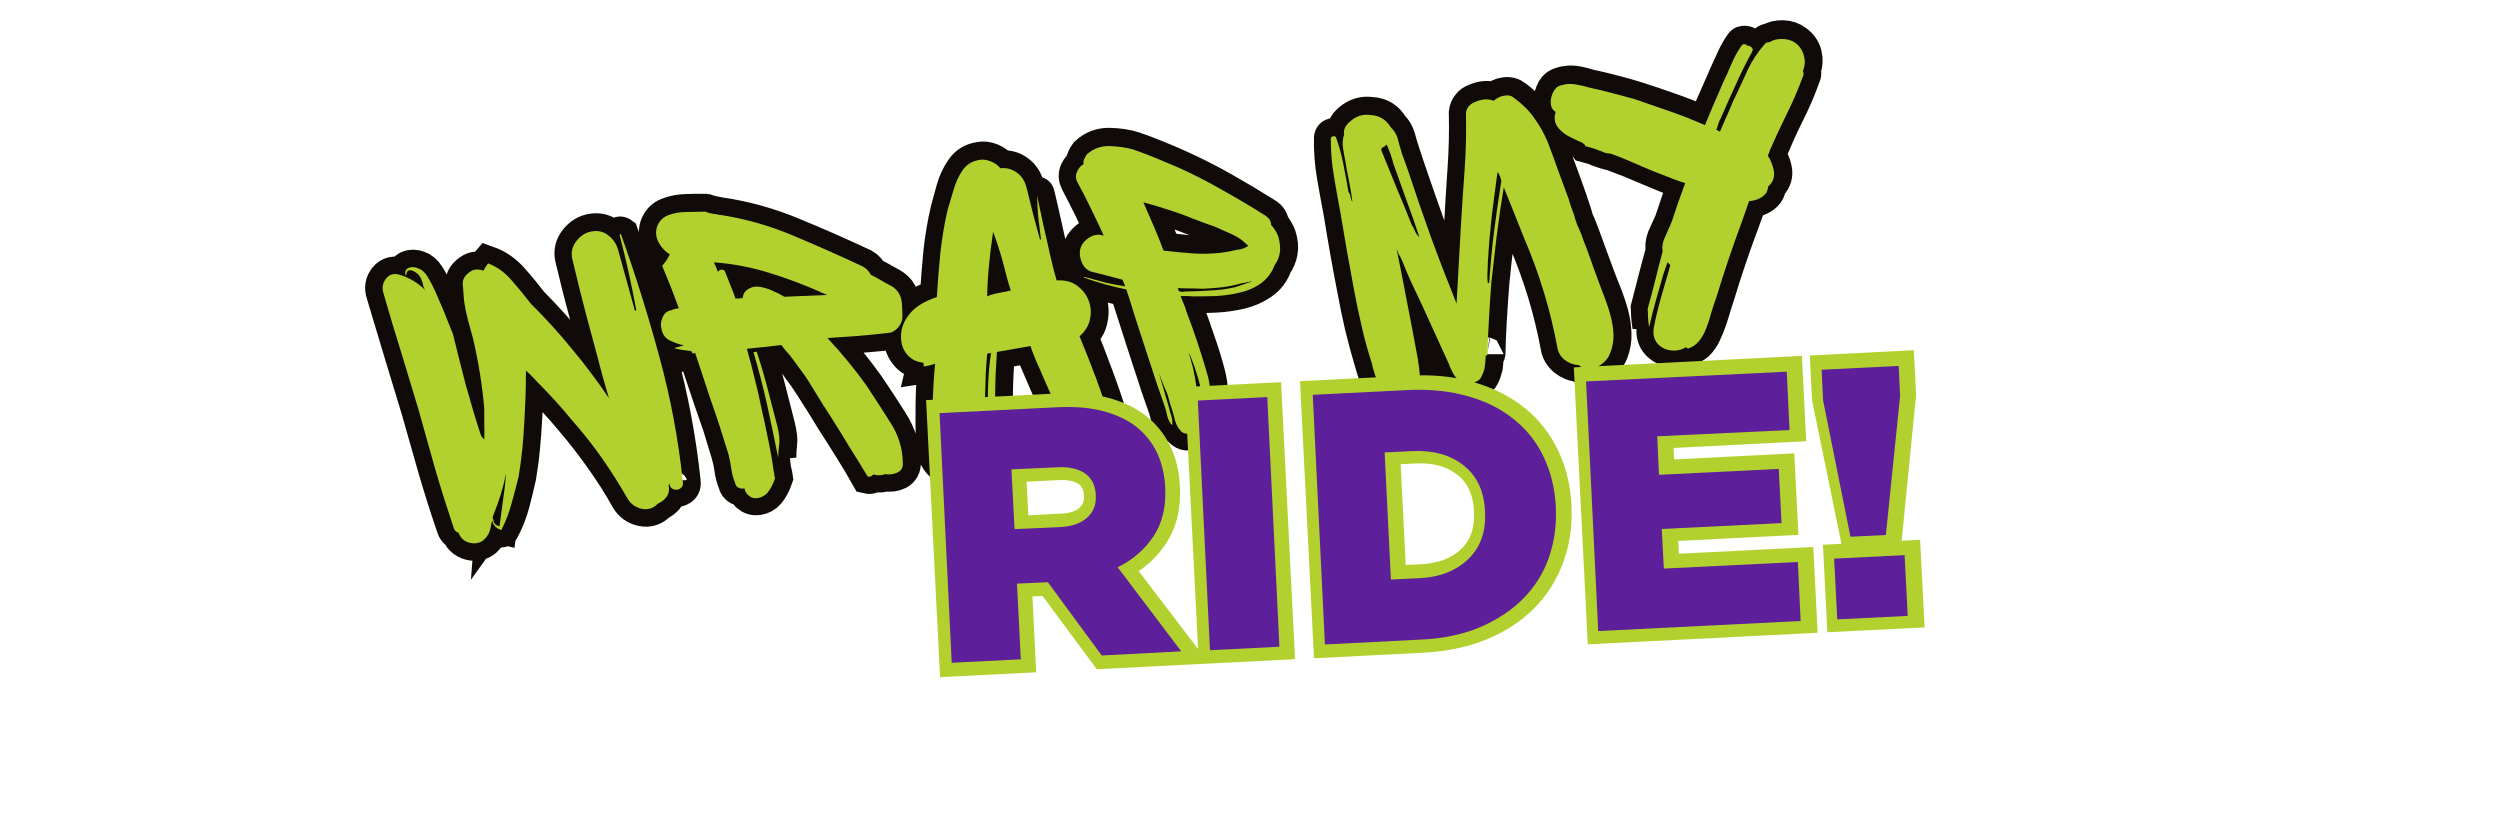
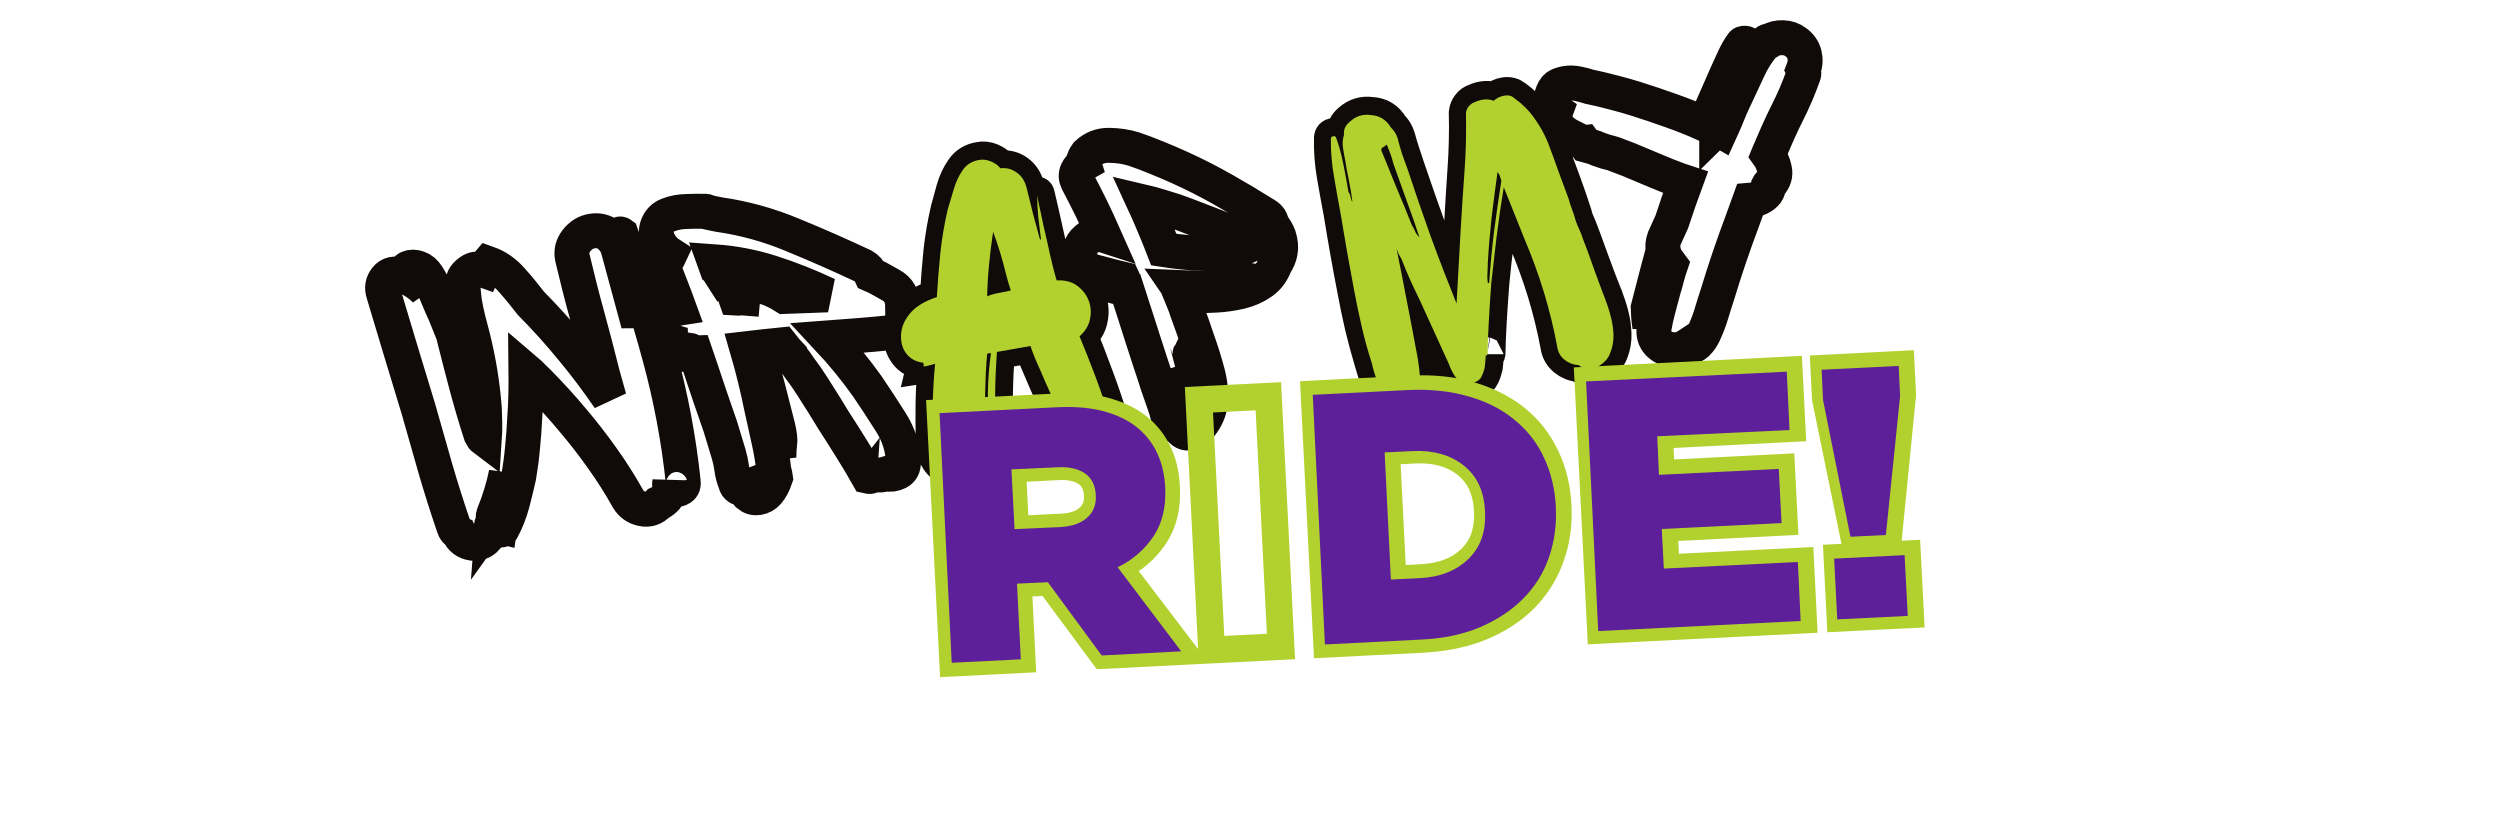
<svg xmlns="http://www.w3.org/2000/svg" width="150" zoomAndPan="magnify" viewBox="0 0 112.5 37.5" height="50" preserveAspectRatio="xMidYMid meet" version="1.0">
  <defs>
    <g />
  </defs>
  <path stroke-linecap="butt" transform="matrix(0.18, -0.029, 0.029, 0.18, 12.378, 6.155)" fill="none" stroke-linejoin="miter" d="M 85.909 100.116 C 85.902 100.831 85.63 101.308 85.093 101.547 C 84.576 101.79 84.034 101.79 83.486 101.55 C 82.939 101.31 82.626 100.826 82.568 100.1 L 82.574 99.797 C 82.497 100.002 82.463 100.214 82.451 100.429 C 82.462 100.626 82.425 100.859 82.345 101.085 C 82.217 102.019 81.82 102.737 81.168 103.283 C 80.519 103.809 79.806 104.193 79.011 104.413 C 77.721 105.421 76.341 105.634 74.847 105.069 C 73.374 104.507 72.364 103.498 71.792 102.061 C 70.438 98.327 68.855 94.665 67.083 91.103 C 65.331 87.545 63.422 84.026 61.326 80.586 C 59.329 77.205 57.096 73.808 54.637 70.331 C 54.225 69.787 53.799 69.198 53.355 68.584 C 52.932 67.973 52.463 67.377 51.97 66.799 C 51.682 68.728 51.345 70.692 50.99 72.632 C 50.639 74.551 50.245 76.463 49.795 78.322 C 49.305 80.697 48.731 83.057 48.118 85.39 C 47.526 87.726 46.828 90.044 46.046 92.35 C 45.247 94.349 44.393 96.426 43.444 98.552 C 42.498 100.658 41.358 102.624 39.984 104.422 C 39.852 104.704 39.669 104.762 39.45 104.64 C 38.449 103.98 37.943 103.074 37.933 101.922 C 37.864 102.215 37.767 102.547 37.628 102.871 C 37.468 103.193 37.329 103.518 37.208 103.868 C 36.837 104.958 36.205 105.79 35.31 106.363 C 34.415 106.935 33.352 107.069 32.117 106.784 C 30.549 106.272 29.581 105.27 29.216 103.757 C 28.654 103.341 28.312 102.765 28.252 102.061 C 27.401 97.084 26.659 92.103 26.034 87.076 C 25.429 82.052 24.828 77.007 24.248 71.965 C 23.599 67.085 22.932 62.181 22.247 57.253 C 21.583 52.328 20.919 47.403 20.284 42.439 C 20.057 41.013 20.444 39.817 21.481 38.898 C 22.547 37.94 23.794 37.88 25.232 38.653 C 27.381 39.736 29.173 41.283 30.608 43.293 C 30.482 42.86 30.41 42.502 30.412 42.22 C 30.328 41.794 30.266 41.371 30.182 40.946 C 30.102 40.499 29.997 40.069 29.85 39.633 C 29.711 39.285 29.405 38.889 28.934 38.445 C 28.484 38.003 28.021 37.777 27.549 37.745 C 27.08 37.691 26.74 38.049 26.515 38.773 C 26.505 38.836 26.477 38.875 26.414 38.865 C 26.347 38.876 26.311 38.827 26.3 38.76 C 26.306 37.914 26.673 37.387 27.373 37.217 C 28.097 37.03 28.877 37.176 29.697 37.612 C 30.52 38.026 31.198 38.808 31.688 39.95 C 32.206 41.184 32.626 42.488 32.987 43.892 C 33.347 45.295 33.651 46.647 33.969 47.913 C 34.304 49.074 34.614 50.252 34.857 51.442 C 35.125 52.613 35.386 53.827 35.668 55.044 C 36.039 59.358 36.438 63.633 36.858 67.911 C 37.3 72.193 37.829 76.467 38.492 80.719 C 38.633 81.197 38.829 81.598 39.127 81.906 C 39.412 80.671 39.654 79.43 39.834 78.178 C 40.013 76.926 40.171 75.671 40.326 74.437 C 40.815 68.546 40.826 62.666 40.318 56.768 C 40.182 55.183 40.021 53.616 39.878 52.074 C 39.735 50.531 39.68 48.982 39.674 47.396 C 39.742 45.888 39.839 44.471 39.98 43.191 C 40.123 41.89 41.037 40.93 42.703 40.286 C 43.554 39.988 44.531 40.123 45.588 40.705 C 45.961 40.136 46.388 39.64 46.89 39.221 C 48.964 40.357 50.694 42.024 52.056 44.218 C 53.444 46.394 54.683 48.546 55.823 50.639 C 58.782 54.782 61.528 59.043 64.062 63.4 C 66.622 67.74 68.985 72.221 71.154 76.824 L 70.478 70.898 C 70.06 65.926 69.576 60.964 69.046 56.017 C 68.495 51.067 68.056 46.091 67.702 41.129 C 67.629 39.555 68.192 38.213 69.412 37.106 C 70.634 35.978 72.005 35.417 73.524 35.422 C 75.151 35.423 76.494 35.985 77.487 37.1 C 78.501 38.218 79.091 39.549 79.227 41.134 L 80.855 56.546 C 80.919 56.556 80.989 56.524 81.06 56.491 C 81.13 56.459 81.197 56.448 81.285 56.441 C 81.206 53.281 81.085 50.114 80.882 46.913 C 80.701 43.715 80.471 40.552 80.206 37.471 C 80.207 37.189 80.299 37.16 80.504 37.367 C 82.458 47.643 83.979 58.045 85.089 68.577 C 86.219 79.112 86.487 89.616 85.909 100.116 Z M 38.076 101.706 C 38.205 101.575 38.265 101.606 38.274 101.825 C 38.209 102.769 38.604 103.419 39.459 103.773 C 40.098 101.683 40.741 99.573 41.38 97.483 C 42.026 95.351 42.609 93.209 43.128 91.057 C 42.549 92.635 41.857 94.239 41.057 95.847 C 40.277 97.458 39.42 99.013 38.481 100.534 C 38.338 100.75 38.21 101.142 38.076 101.706 Z M 146.268 65.916 L 145.926 68.184 C 145.872 69.195 145.402 70.096 144.543 70.848 C 143.684 71.6 142.827 71.94 141.97 71.868 C 139.454 71.725 136.92 71.557 134.35 71.339 C 131.805 71.105 129.277 70.894 126.75 70.684 C 129.693 75.063 132.278 79.515 134.521 84.064 C 135.96 87.139 137.395 90.364 138.832 93.72 C 140.272 97.055 140.768 100.456 140.334 103.968 C 140.19 105.138 139.616 105.871 138.628 106.212 C 137.623 106.528 136.65 106.502 135.689 106.131 C 135.2 106.204 134.721 106.214 134.249 106.181 C 133.776 106.149 133.297 106.029 132.809 105.82 C 132.658 105.818 132.597 105.786 132.587 105.719 C 132.152 106.127 131.677 106.246 131.169 106.034 C 130.248 103.521 129.222 100.99 128.153 98.453 C 127.067 95.891 126.016 93.378 124.93 90.946 C 124.561 89.997 124.014 88.672 123.307 86.996 C 122.578 85.316 121.817 83.566 121.048 81.728 C 120.259 79.887 119.488 78.331 118.786 77.024 C 118.19 75.735 117.63 74.625 117.065 73.687 L 117.06 73.578 C 116.407 72.648 115.809 71.641 115.221 70.57 C 113.846 70.479 112.447 70.407 111.002 70.348 C 109.582 70.272 108.14 70.193 106.696 70.135 C 106.999 72.571 107.257 75.022 107.451 77.462 C 107.667 79.906 107.812 82.382 107.908 84.893 C 108.044 87.563 108.201 90.236 108.372 92.955 C 108.55 95.632 108.577 98.306 108.431 100.974 C 108.496 101.245 108.533 101.555 108.542 101.903 C 108.537 102.206 108.532 102.51 108.53 102.791 C 107.812 104.152 106.987 105.235 106.058 106.019 C 105.357 106.601 104.506 106.899 103.573 106.901 C 102.639 106.903 101.851 106.538 101.23 105.809 C 100.846 105.226 100.635 104.65 100.575 104.076 C 100.125 104.177 99.69 104.042 99.241 103.731 C 98.837 103.406 98.609 102.935 98.613 102.372 C 98.342 101.221 98.211 100.006 98.26 98.755 C 98.288 97.501 98.221 96.296 98.083 95.124 L 97.117 88.023 C 96.673 85.521 96.231 82.998 95.793 80.453 C 95.38 77.89 94.963 75.349 94.539 72.85 L 93.889 69.056 C 93.804 69.042 93.716 69.05 93.607 69.054 C 93.519 69.062 93.389 69.062 93.216 69.056 C 93.221 68.623 93.018 68.395 92.599 68.306 C 92.016 68.148 91.416 67.964 90.798 67.757 C 90.202 67.553 89.609 67.327 89.036 67.105 L 91.518 66.787 C 90.434 66.374 89.356 65.789 88.277 65.073 C 87.273 64.434 86.704 63.518 86.587 62.349 C 86.478 61.138 86.732 60.093 87.294 59.163 C 87.88 58.216 88.695 57.739 89.78 57.739 C 90.139 57.667 90.491 57.636 90.798 57.62 C 91.143 57.632 91.446 57.638 91.728 57.639 C 91.375 55.781 91.001 53.92 90.584 52.051 C 90.214 50.169 89.791 48.343 89.343 46.534 C 90.283 45.817 91.039 45.027 91.612 44.164 C 90.623 43.289 89.888 42.194 89.414 40.816 C 88.941 39.437 88.993 38.165 89.557 36.953 C 90.278 35.571 91.365 34.748 92.797 34.478 C 94.236 34.167 95.783 34.133 97.437 34.376 C 99.076 34.574 100.497 34.781 101.633 35.007 C 102.003 35.001 102.328 35.14 102.608 35.423 C 102.975 35.569 103.343 35.715 103.731 35.864 C 104.12 36.013 104.512 36.141 104.879 36.287 C 104.942 36.297 105.006 36.308 105.045 36.335 C 105.08 36.385 105.123 36.391 105.186 36.402 C 111.159 38.272 116.861 40.88 122.268 44.244 C 127.724 47.572 133.051 51.032 138.294 54.608 C 139.027 55.182 139.528 55.979 139.802 56.978 C 140.591 57.473 141.348 58.029 142.06 58.599 C 142.789 59.193 143.501 59.763 144.216 60.312 C 145.939 61.609 146.638 63.479 146.268 65.916 Z M 102.506 49.45 C 102.58 49.527 102.609 49.619 102.606 49.77 C 102.628 49.904 102.65 50.038 102.714 50.178 C 102.998 49.898 103.343 49.78 103.727 49.82 C 104.136 49.842 104.373 50.119 104.443 50.629 C 104.739 51.762 105.01 52.913 105.242 54.035 C 105.52 55.143 105.753 56.266 105.957 57.427 C 106.25 57.496 106.528 57.519 106.81 57.521 C 107.092 57.523 107.388 57.57 107.66 57.636 C 107.829 56.99 108.153 56.456 108.633 56.034 C 109.728 55.298 110.826 55.083 111.931 55.369 C 113.056 55.658 114.13 56.135 115.17 56.822 C 116.21 57.51 117.12 58.199 117.917 58.913 L 128.389 60.203 C 124.203 57.339 119.964 54.814 115.649 52.623 C 111.355 50.436 106.864 48.804 102.178 47.705 Z M 110.174 97.955 C 109.936 93.489 109.698 89.023 109.463 84.535 C 109.211 80.024 108.772 75.59 108.108 71.208 L 108.975 71.217 C 109.543 74.303 109.967 77.475 110.251 80.711 C 110.559 83.93 110.842 87.166 111.126 90.402 C 111.272 92.336 111.217 93.759 110.898 94.663 C 110.625 95.553 110.385 96.643 110.174 97.955 Z M 183.236 103.756 C 182.801 103.621 182.335 102.874 181.774 101.503 C 181.234 100.136 180.66 98.437 180.046 96.45 C 179.438 94.421 178.858 92.353 178.317 90.182 C 177.793 88.036 177.302 86.091 176.862 84.371 C 176.443 82.654 176.168 81.394 176.015 80.588 L 167.595 80.713 C 166.818 83.93 166.129 87.141 165.549 90.347 C 164.994 93.535 164.559 96.786 164.266 100.103 C 164.248 100.752 163.958 101.074 163.327 101.082 C 162.742 101.074 162.469 100.748 162.55 100.11 C 162.83 96.878 163.244 93.623 163.788 90.368 C 164.336 87.092 165.091 83.87 166.098 80.711 L 165.122 80.706 C 164.784 81.998 164.427 83.547 164.044 85.395 C 163.685 87.226 163.354 89.018 163.026 90.788 C 162.702 92.538 162.443 94.016 162.207 95.215 C 161.996 96.397 161.883 96.964 161.883 96.964 L 161.256 101.813 C 161.035 104.273 160.19 106.026 158.758 107.098 C 157.324 108.192 155.734 108.632 154.013 108.399 C 152.31 108.191 150.836 107.368 149.658 105.92 C 148.476 104.493 148.056 102.515 148.417 99.991 C 148.857 96.849 149.363 93.696 149.914 90.529 C 150.491 87.344 151.187 84.222 151.965 81.134 C 151.476 81.207 150.969 81.256 150.465 81.284 C 149.958 81.333 149.5 81.346 149.067 81.342 C 149.209 80.996 149.239 80.675 149.18 80.362 C 147.445 79.953 146.185 79.013 145.394 77.583 C 144.607 76.133 144.386 74.535 144.731 72.789 C 145.101 71.025 146.102 69.384 147.749 67.912 C 149.418 66.443 151.874 65.47 155.102 64.968 C 155.895 61.384 156.747 57.831 157.677 54.334 C 158.625 50.861 159.778 47.465 161.133 44.166 C 161.776 42.728 162.506 41.152 163.275 39.474 C 164.068 37.778 165.063 36.31 166.264 35.049 C 167.444 33.784 168.934 33.155 170.734 33.162 C 171.657 33.093 172.592 33.351 173.522 33.913 C 174.47 34.499 175.158 35.217 175.582 36.088 C 177.158 36.146 178.457 36.702 179.503 37.76 C 180.552 38.796 181.135 40.17 181.293 41.889 C 181.444 44.062 181.619 46.217 181.829 48.421 C 182.043 50.604 182.264 52.745 182.47 54.84 C 182.545 54.917 182.626 54.952 182.714 54.944 C 182.777 53.066 182.857 51.212 182.976 49.387 C 183.075 47.558 183.236 45.739 183.437 43.948 C 183.442 43.644 183.488 44.303 183.604 45.884 C 183.719 47.466 183.847 49.505 183.993 51.981 C 184.138 54.457 184.283 56.933 184.425 59.43 C 184.549 61.902 184.741 63.952 184.976 65.596 C 187.046 65.819 188.649 66.511 189.802 67.716 C 190.979 68.903 191.691 70.277 191.965 71.818 C 192.238 73.36 192.103 74.879 191.513 76.391 C 190.966 77.909 189.923 79.131 188.407 80.059 C 189.137 83.215 189.888 86.787 190.677 90.799 C 191.472 94.768 192.064 98.379 192.503 101.597 C 192.782 104.051 192.596 105.888 191.913 107.167 C 191.233 108.426 190.318 109.125 189.209 109.273 C 188.103 109.399 186.995 109.004 185.862 108.084 C 184.753 107.147 183.878 105.704 183.236 103.756 Z M 167.285 66.685 C 168.067 66.55 169.081 66.452 170.346 66.416 C 171.61 66.381 172.593 66.343 173.301 66.261 C 173.172 65.307 173.016 63.98 172.836 62.258 C 172.657 60.536 172.452 58.702 172.183 56.727 C 171.935 54.755 171.621 52.925 171.259 51.261 C 170.407 54.271 169.644 56.992 169.003 59.364 C 168.362 61.735 167.795 64.184 167.285 66.685 Z M 238.65 70.347 C 237.698 72.083 236.385 73.37 234.692 74.183 C 233.019 75 231.162 75.483 229.141 75.636 C 227.123 75.768 225.086 75.745 223.038 75.525 C 221.01 75.308 219.163 75.055 217.516 74.769 C 216.997 74.62 216.514 74.521 216.048 74.446 C 215.583 74.372 215.092 74.315 214.585 74.233 C 214.74 74.888 214.874 75.539 215.009 76.19 C 215.167 76.823 215.287 77.428 215.347 78.002 C 215.874 80.67 216.359 83.33 216.797 86.005 C 217.285 88.645 217.661 91.31 217.934 93.936 C 218.072 95.239 218.119 96.571 218.035 97.903 C 217.973 99.239 217.769 100.508 217.402 101.708 C 216.895 103.515 215.827 105.167 214.173 106.681 C 213.595 107.175 212.815 107.57 211.831 107.89 C 210.864 108.234 210.077 107.999 209.445 107.203 C 208.855 106.414 208.519 105.535 208.411 104.584 C 208.306 103.613 208.177 102.659 208.002 101.719 C 207.935 101.057 207.868 100.395 207.755 99.747 C 207.648 99.057 207.567 98.35 207.488 97.621 C 206.985 95.891 206.54 94.061 206.197 92.139 C 206.257 92.713 206.342 93.27 206.405 93.822 C 206.475 94.333 206.559 94.889 206.619 95.463 C 206.752 96.396 206.884 97.329 206.995 98.258 C 207.106 99.188 207.239 100.12 207.389 101.078 C 207.446 101.803 207.546 102.536 207.642 103.289 C 207.759 104.046 207.689 104.751 207.478 105.39 C 207.489 105.457 207.444 105.471 207.39 105.397 C 206.953 104.741 206.684 103.982 206.612 103.08 C 206.543 102.158 206.432 101.358 206.312 100.623 L 205.323 95.016 C 205.055 93.172 204.766 91.324 204.452 89.493 C 204.183 87.649 203.894 85.801 203.587 83.928 C 203.249 81.704 202.891 79.476 202.574 77.254 C 202.258 75.033 201.921 72.808 201.562 70.58 C 198.115 69.202 194.798 67.693 191.652 66.06 C 191.581 65.961 191.57 65.894 191.647 65.82 C 191.724 65.746 191.788 65.756 191.865 65.812 C 193.441 66.542 195.024 67.23 196.649 67.925 C 198.256 68.595 199.845 69.241 201.423 69.82 C 201.375 69.443 201.296 69.127 201.234 68.835 C 201.148 68.56 201.086 68.268 201.004 67.973 C 199.782 67.473 198.581 66.976 197.39 66.416 C 196.217 65.881 195.023 65.342 193.801 64.842 C 192.653 64.288 191.917 63.324 191.617 61.952 C 191.337 60.583 191.485 59.391 192.057 58.398 C 192.574 57.612 193.373 56.959 194.431 56.456 C 195.513 55.935 196.523 55.859 197.463 56.226 L 198.085 56.543 C 197.465 54.187 196.781 51.819 196.076 49.449 C 195.35 47.075 194.596 44.74 193.815 42.444 C 193.509 41.505 193.603 40.652 194.116 39.888 C 194.626 39.145 195.275 38.62 196.059 38.333 C 195.989 37.823 196.078 37.403 196.33 37.053 C 196.584 36.681 196.854 36.355 197.138 36.075 C 198.941 34.846 200.894 34.443 203.021 34.849 C 205.13 35.231 207.051 35.843 208.779 36.707 C 210.557 37.665 212.31 38.641 213.986 39.691 C 215.687 40.724 217.364 41.774 219.012 42.864 C 222.408 45.102 225.692 47.496 228.885 50.048 C 232.078 52.601 235.216 55.232 238.297 57.94 C 239.158 58.665 239.522 59.504 239.394 60.439 C 240.024 61.517 240.46 62.585 240.678 63.662 C 240.891 65.172 240.814 66.462 240.402 67.546 C 240.035 68.616 239.427 69.56 238.65 70.347 Z M 225.7 58.805 C 224.112 57.878 222.563 56.978 221.015 56.078 C 219.47 55.157 217.918 54.279 216.32 53.415 C 215.172 52.861 213.984 52.28 212.761 51.65 C 211.535 51.04 210.323 50.477 209.101 49.977 C 209.667 51.999 210.207 54.04 210.696 56.137 C 211.212 58.195 211.679 60.288 212.125 62.378 C 214.497 63.15 216.78 63.798 219.021 64.31 C 220.83 64.665 222.632 64.933 224.466 65.14 C 226.285 65.302 228.103 65.333 229.906 65.189 C 230.255 65.18 230.625 65.174 231.022 65.129 C 231.417 65.106 231.772 65.054 232.068 64.971 L 232.908 64.737 C 232.759 64.453 232.62 64.235 232.489 64.106 C 231.763 62.947 230.75 61.96 229.473 61.126 C 228.171 60.309 226.927 59.545 225.7 58.805 Z M 220.1 73.274 C 219.169 73.124 218.195 72.968 217.183 72.784 C 216.171 72.6 215.162 72.394 214.174 72.192 C 214.239 72.333 214.282 72.47 214.279 72.621 C 214.276 72.773 214.319 72.91 214.384 73.051 C 214.589 73.127 214.776 73.179 214.966 73.209 C 215.156 73.24 215.347 73.27 215.565 73.262 C 217.646 73.553 219.797 73.811 221.99 74.076 C 224.186 74.32 226.311 74.336 228.385 74.126 L 232.482 73.481 C 232.495 73.397 232.104 73.399 231.354 73.474 C 230.604 73.549 230.213 73.551 230.227 73.467 C 228.435 73.678 226.642 73.759 224.83 73.686 C 223.04 73.615 221.457 73.47 220.1 73.274 Z M 214.689 92.244 C 214.837 94.025 214.891 95.857 214.849 97.739 C 214.811 99.599 214.377 101.353 213.506 102.993 L 213.734 103.333 C 214.159 103.12 214.527 102.853 214.811 102.573 C 215.594 100.941 215.936 99.216 215.834 97.419 C 215.731 95.623 215.502 93.807 215.135 92.033 L 214.481 88.672 C 214.425 88.75 214.427 89.011 214.486 89.454 C 214.548 89.877 214.56 90.074 214.493 90.085 Z M 318.616 96.01 C 318.766 97.51 318.719 99.022 318.541 100.534 C 318.367 102.026 317.875 103.466 317.091 104.838 C 316.306 106.21 315.061 107.204 313.377 107.823 C 311.697 108.422 310.173 108.047 308.808 106.677 C 307.573 106.392 306.526 105.747 305.661 104.783 C 304.817 103.823 304.369 102.688 304.383 101.387 C 304.165 92.193 302.92 83.051 300.61 73.911 C 300.113 71.596 299.589 69.319 299.086 67.046 C 298.6 64.798 298.093 62.546 297.583 60.315 C 296.288 64.058 295.036 68.068 293.808 72.342 C 292.579 76.616 291.579 80.275 290.791 83.296 C 290.079 86.242 289.378 89.255 288.689 92.335 C 288.017 95.44 287.455 98.128 287.043 100.427 C 286.966 100.632 286.865 100.724 286.741 100.683 C 286.639 100.645 286.582 100.592 286.592 100.529 C 286.511 101.037 286.408 101.541 286.281 102.063 C 286.139 102.54 285.987 103.08 285.85 103.665 C 285.562 104.379 285.199 105.015 284.801 105.602 C 284.403 106.19 283.799 106.57 282.937 106.801 C 282.286 106.935 281.814 106.903 281.545 106.686 C 280.893 106.69 280.374 106.541 280.01 106.244 C 279.592 106.546 279.264 106.428 279.064 105.919 C 278.559 105.143 278.166 104.342 277.901 103.562 C 277.66 102.763 277.423 101.944 277.213 101.085 L 272.59 84.585 C 272.076 82.788 271.582 80.994 271.11 79.204 C 270.662 77.395 270.214 75.587 269.767 73.779 C 269.637 73.367 269.487 72.953 269.361 72.52 C 269.214 72.084 269.074 71.606 268.894 71.099 C 269.122 75.629 269.337 80.243 269.52 84.917 C 269.682 89.588 269.812 94.189 269.867 98.712 C 269.94 100.287 269.893 101.929 269.71 103.614 C 269.55 105.282 268.593 106.517 266.881 107.306 C 266.084 107.677 265.463 107.621 265.027 107.095 C 264.896 106.966 264.789 106.818 264.725 106.678 C 263.213 107.173 261.95 106.927 260.94 105.918 C 259.993 104.92 259.387 103.694 259.096 102.258 C 258.806 100.822 258.59 99.464 258.452 98.161 C 258.028 94.989 257.72 91.901 257.473 88.844 C 257.268 85.794 257.133 82.712 257.062 79.64 C 256.854 73.226 256.752 66.828 256.756 60.447 C 256.667 57.351 256.606 54.216 256.57 51.063 C 256.537 47.888 256.8 44.762 257.38 41.686 C 257.449 41.393 257.67 41.233 258.015 41.245 C 258.385 41.239 258.601 41.383 258.663 41.675 C 259.031 43.839 259.249 46.132 259.32 48.531 C 259.391 50.929 259.469 53.286 259.535 55.576 C 259.687 55.578 259.774 55.983 259.845 56.754 C 259.935 57.55 260.022 57.955 260.088 57.944 L 260.095 55.47 C 260.087 54.167 260.072 52.905 260.033 51.662 C 259.997 50.397 259.986 49.115 259.978 47.811 C 259.891 46.734 259.87 45.645 259.902 44.5 C 259.958 43.337 260.22 42.25 260.728 41.247 C 260.728 40.031 261.339 39.066 262.56 38.35 C 264.277 37.258 266.076 37.004 267.957 37.588 C 270.123 38.023 271.593 39.279 272.387 41.36 C 273.019 42.156 273.406 43.129 273.571 44.263 C 273.709 45.566 273.868 46.872 274.088 48.209 C 274.289 49.522 274.53 50.863 274.743 52.243 C 275.678 57.776 276.703 63.562 277.859 69.608 C 279.019 75.633 280.202 81.379 281.43 86.851 C 282.155 83.82 282.834 80.803 283.447 77.798 C 284.105 74.778 284.785 71.762 285.51 68.731 C 286.518 64.074 287.568 59.424 288.636 54.799 C 289.732 50.134 290.588 45.475 291.226 40.824 C 291.385 40.242 291.706 39.729 292.193 39.264 C 292.704 38.782 293.246 38.522 293.823 38.441 C 295.617 37.947 297.203 38.072 298.571 38.877 C 299.357 38.309 300.25 38.018 301.247 38.026 C 302.269 38.017 303.099 38.389 303.745 39.1 C 305.389 40.753 306.718 42.616 307.728 44.71 C 308.72 46.779 309.483 48.92 309.993 51.151 C 310.554 53.607 311.076 56.035 311.535 58.452 C 312.018 60.852 312.476 63.27 312.91 65.705 C 313.042 66.638 313.196 67.575 313.371 68.514 C 313.545 69.454 313.678 70.387 313.747 71.309 C 313.966 72.104 314.186 72.899 314.342 73.684 C 314.52 74.472 314.676 75.257 314.829 76.063 C 315.192 77.858 315.537 79.628 315.847 81.349 C 316.181 83.052 316.527 84.822 316.886 86.638 C 317.241 88.214 317.599 89.769 317.915 91.318 C 318.231 92.866 318.48 94.425 318.616 96.01 Z M 273.878 66.69 C 274.078 67.2 274.268 67.643 274.397 68.054 C 274.554 68.427 274.775 68.809 275.066 69.16 C 274.549 66.429 273.967 63.297 273.322 59.742 C 272.702 56.17 272.119 53.037 271.624 50.31 C 271.534 49.514 271.427 48.694 271.278 47.867 C 271.128 47.04 270.958 46.209 270.748 45.351 C 270.334 45.632 269.824 45.832 269.255 46.001 C 269.256 46.131 269.211 46.276 269.144 46.418 C 269.939 49.714 270.695 52.983 271.455 56.23 C 272.217 59.456 272.945 62.764 273.66 66.156 C 273.812 66.289 273.87 66.472 273.878 66.69 Z M 290.282 83.084 C 291.269 78.967 292.336 74.884 293.492 70.793 C 294.651 66.682 295.909 62.63 297.273 58.594 C 297.201 58.235 297.128 57.876 297.031 57.535 C 296.962 57.155 296.868 56.793 296.728 56.445 C 295.576 59.971 294.502 63.554 293.484 67.189 C 292.491 70.806 291.562 74.434 290.689 78.114 C 290.63 78.886 290.498 79.711 290.299 80.547 C 290.12 81.387 289.97 82.188 289.823 82.967 C 289.898 83.044 290 83.082 290.131 83.081 Z M 374.75 45.136 C 373.182 48.009 371.409 50.807 369.459 53.489 C 367.53 56.175 365.722 58.923 363.991 61.728 C 363.848 61.944 363.704 62.159 363.537 62.393 C 363.394 62.609 363.25 62.824 363.132 63.022 C 363.709 64.157 364.027 65.423 364.092 66.78 C 364.174 68.16 363.621 69.309 362.474 70.231 C 362.397 70.306 362.327 70.338 362.26 70.349 C 362.175 70.335 362.105 70.368 362.049 70.445 C 361.912 71.161 361.651 71.706 361.287 72.081 C 360.215 73.081 358.734 73.516 356.87 73.369 L 354.182 78.212 C 351.013 83.759 348.024 89.4 345.236 95.139 C 344.518 96.499 343.815 97.906 343.13 99.337 C 342.441 100.789 341.66 102.14 340.797 103.455 C 340.292 104.308 339.694 105.058 338.961 105.7 C 338.246 106.367 337.361 106.746 336.273 106.897 C 335.928 106.885 335.754 106.748 335.756 106.466 C 334.656 106.963 333.448 107.051 332.132 106.731 C 330.795 106.408 329.78 105.702 329.019 104.625 C 328.259 103.548 328.099 102.242 328.513 100.746 C 329.018 99.221 329.629 97.713 330.304 96.215 C 330.982 94.696 331.653 93.219 332.272 91.799 C 332.78 90.795 333.246 89.785 333.666 88.789 C 334.111 87.775 334.595 86.789 335.09 85.87 C 335.026 85.729 334.94 85.585 334.834 85.438 C 334.724 85.312 334.638 85.168 334.535 84.999 C 334.058 85.943 333.56 86.883 333.107 87.809 C 332.63 88.753 332.192 89.724 331.747 90.738 C 330.254 93.819 328.839 96.956 327.551 100.114 C 327.55 99.311 327.587 98.535 327.643 97.784 C 327.719 97.037 327.796 96.29 327.887 95.588 C 328.888 93.274 329.875 91.045 330.838 88.834 C 331.797 86.644 332.781 84.436 333.81 82.213 C 333.741 81.291 333.985 80.31 334.54 79.292 L 337.033 75.525 C 337.186 75.245 337.252 75.104 337.252 75.104 C 338.701 72.298 340.227 69.417 341.893 66.472 C 341.031 66.03 340.232 65.598 339.518 65.179 C 338.807 64.74 338.287 64.461 338.008 64.308 C 335.989 63.094 333.998 61.841 332.025 60.612 C 330.058 59.342 328.018 58.124 325.946 56.967 C 325.49 56.699 325.172 56.517 324.967 56.441 C 324.459 56.229 323.95 56.017 323.448 55.763 C 322.946 55.509 322.448 55.234 321.928 54.955 C 321.521 54.651 321.062 54.403 320.599 54.177 C 320.133 53.972 319.645 53.764 319.14 53.53 L 318.808 52.891 C 318.657 52.889 318.516 52.823 318.384 52.693 C 317.588 52.109 316.714 51.47 315.738 50.792 C 314.761 50.115 313.978 49.316 313.363 48.414 C 312.766 47.537 312.541 46.502 312.682 45.353 C 312.808 44.7 312.964 44.27 313.086 44.05 C 312.537 43.55 312.262 42.833 312.295 41.948 C 312.332 41.043 312.598 40.195 313.101 39.364 C 313.603 38.534 314.178 38.061 314.836 37.885 C 315.42 37.762 315.8 37.692 316.018 37.684 L 316.779 37.676 C 317.713 37.674 318.637 37.866 319.577 38.233 C 320.498 38.577 321.41 38.983 322.272 39.426 C 324.133 40.137 325.966 40.887 327.747 41.694 C 329.552 42.483 331.332 43.289 333.039 44.149 C 335.771 45.521 338.492 46.956 341.165 48.427 C 343.88 49.905 346.475 51.45 348.986 53.112 L 351.596 48.886 C 352.375 47.687 353.178 46.47 353.963 45.229 C 354.745 44.008 355.548 42.792 356.33 41.571 C 357.046 40.493 357.814 39.357 358.589 38.179 C 359.389 36.983 360.253 35.928 361.184 34.993 C 361.314 34.861 361.515 34.828 361.807 34.897 C 362.1 34.966 362.295 35.106 362.37 35.313 C 362.793 35.381 363.147 35.611 363.435 35.983 C 363.729 36.313 363.693 36.676 363.328 37.051 C 361.546 39.5 359.803 41.977 358.095 44.503 C 356.412 47.011 354.747 49.543 353.096 52.122 C 352.819 52.49 352.558 52.904 352.335 53.345 C 352.115 53.766 351.917 54.19 351.698 54.611 C 351.634 54.6 351.589 54.615 351.603 54.66 C 351.596 54.703 351.596 54.703 351.596 54.703 C 351.67 54.65 351.832 54.719 352.077 54.954 C 352.304 55.164 352.438 55.272 352.438 55.272 C 352.438 55.272 352.696 54.879 353.206 54.136 C 353.72 53.372 354.271 52.506 354.868 51.495 C 355.464 50.483 356.04 49.599 356.553 48.835 C 357.042 48.089 357.346 47.682 357.402 47.604 C 358.845 45.513 360.266 43.419 361.666 41.321 C 363.07 39.202 364.736 37.342 366.682 35.766 C 367.123 35.316 367.538 35.166 367.969 35.322 C 368.991 34.9 370.09 34.816 371.311 35.055 C 372.531 35.294 373.51 35.821 374.23 36.609 C 375.229 37.551 375.782 38.703 375.896 40.024 C 375.988 41.341 375.682 42.572 374.974 43.739 C 375.122 44.305 375.047 44.771 374.75 45.136 Z M 374.75 45.136 " stroke="#100a09" stroke-width="8.624" stroke-opacity="1" stroke-miterlimit="4" />
  <g fill="#b2d12e" fill-opacity="1">
    <g transform="translate(18.573, 24.914)">
      <g>
-         <path d="M 12.156 -3.219 C 12.176 -3.094 12.141 -3 12.047 -2.938 C 11.961 -2.875 11.863 -2.859 11.75 -2.891 C 11.645 -2.922 11.578 -3 11.547 -3.125 L 11.547 -3.188 C 11.523 -3.133 11.516 -3.086 11.516 -3.047 C 11.523 -3.016 11.531 -2.977 11.531 -2.938 C 11.539 -2.77 11.492 -2.629 11.391 -2.516 C 11.297 -2.398 11.176 -2.312 11.031 -2.25 C 10.832 -2.039 10.594 -1.961 10.312 -2.016 C 10.031 -2.078 9.816 -2.227 9.672 -2.469 C 9.316 -3.094 8.93 -3.703 8.516 -4.297 C 8.098 -4.891 7.645 -5.461 7.156 -6.016 C 6.707 -6.566 6.207 -7.117 5.656 -7.672 C 5.582 -7.754 5.492 -7.848 5.391 -7.953 C 5.297 -8.055 5.195 -8.148 5.094 -8.234 C 5.094 -7.867 5.086 -7.504 5.078 -7.141 C 5.066 -6.785 5.051 -6.438 5.031 -6.094 C 5.008 -5.656 4.977 -5.211 4.938 -4.766 C 4.895 -4.328 4.836 -3.895 4.766 -3.469 C 4.672 -3.082 4.566 -2.688 4.453 -2.281 C 4.348 -1.875 4.203 -1.488 4.016 -1.125 C 4.004 -1.07 3.977 -1.055 3.938 -1.078 C 3.727 -1.16 3.609 -1.301 3.578 -1.5 C 3.566 -1.445 3.551 -1.391 3.531 -1.328 C 3.52 -1.266 3.508 -1.203 3.5 -1.141 C 3.457 -0.941 3.363 -0.773 3.219 -0.641 C 3.082 -0.504 2.898 -0.445 2.672 -0.469 C 2.367 -0.508 2.164 -0.664 2.062 -0.938 C 1.938 -0.977 1.859 -1.066 1.828 -1.203 C 1.535 -2.078 1.258 -2.957 1 -3.844 C 0.75 -4.738 0.5 -5.629 0.25 -6.516 C -0.008 -7.367 -0.27 -8.227 -0.531 -9.094 C -0.801 -9.957 -1.062 -10.828 -1.312 -11.703 C -1.395 -11.953 -1.359 -12.176 -1.203 -12.375 C -1.047 -12.582 -0.82 -12.633 -0.531 -12.531 C -0.113 -12.395 0.25 -12.172 0.562 -11.859 C 0.52 -11.922 0.492 -11.973 0.484 -12.016 C 0.461 -12.098 0.441 -12.176 0.422 -12.25 C 0.398 -12.332 0.363 -12.41 0.312 -12.484 C 0.281 -12.547 0.211 -12.609 0.109 -12.672 C 0.016 -12.734 -0.066 -12.758 -0.141 -12.75 C -0.223 -12.75 -0.273 -12.68 -0.297 -12.547 C -0.297 -12.523 -0.301 -12.516 -0.312 -12.516 C -0.32 -12.516 -0.328 -12.523 -0.328 -12.547 C -0.359 -12.703 -0.312 -12.805 -0.188 -12.859 C -0.062 -12.91 0.078 -12.906 0.234 -12.844 C 0.398 -12.789 0.539 -12.672 0.656 -12.484 C 0.789 -12.266 0.91 -12.035 1.016 -11.797 C 1.117 -11.555 1.219 -11.328 1.312 -11.109 C 1.395 -10.922 1.477 -10.719 1.562 -10.5 C 1.645 -10.289 1.727 -10.082 1.812 -9.875 C 2 -9.102 2.191 -8.336 2.391 -7.578 C 2.598 -6.828 2.82 -6.082 3.062 -5.344 C 3.102 -5.258 3.156 -5.191 3.219 -5.141 C 3.227 -5.367 3.227 -5.598 3.219 -5.828 C 3.219 -6.055 3.219 -6.289 3.219 -6.531 C 3.125 -7.602 2.953 -8.664 2.703 -9.719 C 2.629 -9.977 2.555 -10.242 2.484 -10.516 C 2.41 -10.797 2.352 -11.078 2.312 -11.359 C 2.289 -11.648 2.27 -11.91 2.25 -12.141 C 2.238 -12.367 2.375 -12.566 2.656 -12.734 C 2.801 -12.805 2.977 -12.805 3.188 -12.734 C 3.238 -12.848 3.305 -12.957 3.391 -13.062 C 3.785 -12.914 4.141 -12.66 4.453 -12.297 C 4.766 -11.941 5.051 -11.594 5.312 -11.25 C 5.969 -10.602 6.586 -9.922 7.172 -9.203 C 7.766 -8.492 8.316 -7.758 8.828 -7 L 8.531 -8.031 C 8.301 -8.914 8.066 -9.789 7.828 -10.656 C 7.598 -11.531 7.379 -12.41 7.172 -13.297 C 7.117 -13.586 7.188 -13.848 7.375 -14.078 C 7.562 -14.316 7.789 -14.457 8.062 -14.5 C 8.352 -14.551 8.602 -14.488 8.812 -14.312 C 9.031 -14.145 9.176 -13.922 9.25 -13.641 L 10 -10.922 C 10.008 -10.922 10.016 -10.926 10.016 -10.938 C 10.023 -10.945 10.039 -10.953 10.062 -10.953 C 9.957 -11.516 9.844 -12.078 9.719 -12.641 C 9.594 -13.211 9.457 -13.773 9.312 -14.328 C 9.312 -14.379 9.332 -14.391 9.375 -14.359 C 10.02 -12.555 10.594 -10.727 11.094 -8.875 C 11.602 -7.02 11.957 -5.133 12.156 -3.219 Z M 3.594 -1.562 C 3.613 -1.582 3.625 -1.57 3.625 -1.531 C 3.645 -1.363 3.738 -1.266 3.906 -1.234 C 3.957 -1.617 4.008 -2.008 4.062 -2.406 C 4.125 -2.801 4.172 -3.207 4.203 -3.625 C 4.141 -3.312 4.062 -3 3.969 -2.688 C 3.875 -2.383 3.766 -2.078 3.641 -1.766 C 3.617 -1.734 3.602 -1.664 3.594 -1.562 Z M 3.594 -1.562 " />
-       </g>
+         </g>
    </g>
  </g>
  <g fill="#b2d12e" fill-opacity="1">
    <g transform="translate(30.735, 22.962)">
      <g>
-         <path d="M 9.859 -9.156 L 9.875 -8.75 C 9.883 -8.562 9.82 -8.391 9.688 -8.234 C 9.551 -8.078 9.41 -7.992 9.266 -7.984 C 8.805 -7.93 8.344 -7.883 7.875 -7.844 C 7.406 -7.812 6.945 -7.781 6.5 -7.75 C 7.156 -7.051 7.75 -6.328 8.281 -5.578 C 8.625 -5.055 8.973 -4.516 9.328 -3.953 C 9.691 -3.398 9.879 -2.801 9.891 -2.156 C 9.91 -1.938 9.832 -1.785 9.656 -1.703 C 9.477 -1.617 9.297 -1.594 9.109 -1.625 C 9.047 -1.602 8.969 -1.586 8.875 -1.578 C 8.781 -1.566 8.688 -1.578 8.594 -1.609 C 8.57 -1.598 8.562 -1.598 8.562 -1.609 C 8.488 -1.523 8.406 -1.492 8.312 -1.516 C 8.062 -1.93 7.801 -2.352 7.531 -2.781 C 7.27 -3.219 7.008 -3.641 6.75 -4.047 C 6.656 -4.203 6.516 -4.422 6.328 -4.703 C 6.148 -4.992 5.969 -5.289 5.781 -5.594 C 5.594 -5.906 5.414 -6.164 5.25 -6.375 C 5.102 -6.582 4.969 -6.766 4.844 -6.922 L 4.828 -6.953 C 4.691 -7.098 4.555 -7.258 4.422 -7.438 C 4.172 -7.406 3.91 -7.375 3.641 -7.344 C 3.379 -7.32 3.125 -7.297 2.875 -7.266 C 3 -6.828 3.113 -6.391 3.219 -5.953 C 3.332 -5.523 3.43 -5.094 3.516 -4.656 C 3.629 -4.164 3.734 -3.68 3.828 -3.203 C 3.93 -2.734 4.016 -2.254 4.078 -1.766 C 4.098 -1.711 4.109 -1.656 4.109 -1.594 C 4.117 -1.539 4.129 -1.488 4.141 -1.438 C 4.055 -1.176 3.941 -0.957 3.797 -0.781 C 3.68 -0.656 3.535 -0.578 3.359 -0.547 C 3.191 -0.523 3.047 -0.57 2.922 -0.688 C 2.836 -0.781 2.785 -0.879 2.766 -0.984 C 2.68 -0.961 2.594 -0.973 2.5 -1.016 C 2.414 -1.055 2.363 -1.129 2.344 -1.234 C 2.258 -1.43 2.203 -1.645 2.172 -1.875 C 2.141 -2.102 2.098 -2.316 2.047 -2.516 L 1.656 -3.766 C 1.508 -4.211 1.359 -4.656 1.203 -5.094 C 1.055 -5.539 0.91 -5.984 0.766 -6.422 L 0.547 -7.078 C 0.523 -7.066 0.504 -7.062 0.484 -7.062 C 0.473 -7.062 0.453 -7.062 0.422 -7.062 C 0.41 -7.145 0.367 -7.18 0.297 -7.172 C 0.172 -7.191 0.051 -7.207 -0.062 -7.219 C -0.176 -7.238 -0.289 -7.266 -0.406 -7.297 L 0.047 -7.422 C -0.16 -7.461 -0.375 -7.535 -0.594 -7.641 C -0.781 -7.734 -0.898 -7.883 -0.953 -8.094 C -1.016 -8.301 -1.004 -8.492 -0.922 -8.672 C -0.848 -8.859 -0.719 -8.969 -0.531 -9 C -0.469 -9.031 -0.406 -9.051 -0.344 -9.062 C -0.289 -9.07 -0.238 -9.082 -0.188 -9.094 C -0.301 -9.406 -0.422 -9.723 -0.547 -10.047 C -0.68 -10.379 -0.812 -10.695 -0.938 -11 C -0.789 -11.164 -0.676 -11.336 -0.594 -11.516 C -0.801 -11.641 -0.969 -11.816 -1.094 -12.047 C -1.219 -12.273 -1.242 -12.508 -1.172 -12.75 C -1.078 -13.008 -0.906 -13.188 -0.656 -13.281 C -0.406 -13.375 -0.129 -13.422 0.172 -13.422 C 0.473 -13.43 0.734 -13.438 0.953 -13.438 C 1.004 -13.445 1.062 -13.43 1.125 -13.391 C 1.195 -13.367 1.27 -13.352 1.344 -13.344 C 1.426 -13.332 1.5 -13.32 1.562 -13.312 C 1.57 -13.312 1.582 -13.305 1.594 -13.297 C 1.602 -13.285 1.617 -13.285 1.641 -13.297 C 2.766 -13.129 3.859 -12.82 4.922 -12.375 C 5.992 -11.926 7.051 -11.457 8.094 -10.969 C 8.25 -10.883 8.367 -10.758 8.453 -10.594 C 8.609 -10.52 8.754 -10.441 8.891 -10.359 C 9.035 -10.273 9.188 -10.191 9.344 -10.109 C 9.688 -9.93 9.859 -9.613 9.859 -9.156 Z M 1.516 -10.875 C 1.523 -10.863 1.531 -10.844 1.531 -10.812 C 1.539 -10.789 1.555 -10.766 1.578 -10.734 C 1.617 -10.797 1.676 -10.828 1.75 -10.828 C 1.82 -10.836 1.875 -10.797 1.906 -10.703 C 1.988 -10.504 2.066 -10.305 2.141 -10.109 C 2.223 -9.922 2.297 -9.727 2.359 -9.531 C 2.422 -9.531 2.477 -9.531 2.531 -9.531 C 2.582 -9.539 2.633 -9.547 2.688 -9.547 C 2.695 -9.672 2.738 -9.773 2.812 -9.859 C 2.988 -10.016 3.18 -10.082 3.391 -10.062 C 3.598 -10.039 3.801 -9.984 4 -9.891 C 4.207 -9.805 4.395 -9.711 4.562 -9.609 L 6.484 -9.688 C 5.648 -10.07 4.812 -10.395 3.969 -10.656 C 3.133 -10.926 2.273 -11.094 1.391 -11.156 Z M 4.281 -2.375 C 4.125 -3.164 3.957 -3.961 3.781 -4.766 C 3.602 -5.566 3.398 -6.348 3.172 -7.109 L 3.312 -7.141 C 3.5 -6.586 3.664 -6.023 3.812 -5.453 C 3.957 -4.891 4.102 -4.328 4.25 -3.766 C 4.332 -3.41 4.359 -3.145 4.328 -2.969 C 4.305 -2.789 4.289 -2.594 4.281 -2.375 Z M 4.281 -2.375 " />
-       </g>
+         </g>
    </g>
  </g>
  <g fill="#b2d12e" fill-opacity="1">
    <g transform="translate(41.345, 21.259)">
      <g>
        <path d="M 7 -1.734 C 6.926 -1.734 6.82 -1.848 6.688 -2.078 C 6.551 -2.316 6.395 -2.602 6.219 -2.938 C 6.051 -3.281 5.883 -3.641 5.719 -4.016 C 5.562 -4.391 5.414 -4.723 5.281 -5.016 C 5.156 -5.316 5.07 -5.539 5.031 -5.688 L 3.516 -5.422 C 3.473 -4.816 3.445 -4.219 3.438 -3.625 C 3.426 -3.031 3.441 -2.43 3.484 -1.828 C 3.504 -1.711 3.457 -1.645 3.344 -1.625 C 3.227 -1.602 3.172 -1.656 3.172 -1.781 C 3.129 -2.363 3.109 -2.957 3.109 -3.562 C 3.117 -4.176 3.164 -4.781 3.25 -5.375 L 3.078 -5.344 C 3.055 -5.102 3.035 -4.812 3.016 -4.469 C 3.004 -4.125 2.992 -3.789 2.984 -3.469 C 2.984 -3.145 2.977 -2.875 2.969 -2.656 C 2.957 -2.438 2.953 -2.328 2.953 -2.328 L 2.984 -1.422 C 3.016 -0.992 2.914 -0.66 2.688 -0.422 C 2.469 -0.18 2.195 -0.051 1.875 -0.031 C 1.562 -0.02 1.273 -0.129 1.016 -0.359 C 0.766 -0.598 0.633 -0.945 0.625 -1.406 C 0.613 -1.977 0.613 -2.555 0.625 -3.141 C 0.645 -3.734 0.68 -4.316 0.734 -4.891 C 0.641 -4.859 0.547 -4.832 0.453 -4.812 C 0.367 -4.789 0.289 -4.773 0.219 -4.766 C 0.227 -4.828 0.223 -4.883 0.203 -4.938 C -0.109 -4.969 -0.359 -5.098 -0.547 -5.328 C -0.734 -5.566 -0.816 -5.852 -0.797 -6.188 C -0.785 -6.52 -0.656 -6.836 -0.406 -7.141 C -0.156 -7.453 0.25 -7.703 0.812 -7.891 C 0.852 -8.555 0.906 -9.211 0.969 -9.859 C 1.039 -10.516 1.148 -11.164 1.297 -11.812 C 1.379 -12.082 1.469 -12.379 1.562 -12.703 C 1.656 -13.035 1.789 -13.332 1.969 -13.594 C 2.145 -13.852 2.395 -14.008 2.719 -14.062 C 2.883 -14.094 3.055 -14.07 3.234 -14 C 3.422 -13.926 3.566 -13.82 3.672 -13.688 C 3.953 -13.719 4.203 -13.648 4.422 -13.484 C 4.641 -13.328 4.785 -13.094 4.859 -12.781 C 4.953 -12.414 5.047 -12.035 5.141 -11.641 C 5.242 -11.254 5.348 -10.867 5.453 -10.484 C 5.473 -10.484 5.488 -10.484 5.5 -10.484 C 5.457 -10.828 5.414 -11.164 5.375 -11.5 C 5.344 -11.832 5.328 -12.16 5.328 -12.484 C 5.316 -12.535 5.336 -12.422 5.391 -12.141 C 5.453 -11.859 5.531 -11.492 5.625 -11.047 C 5.727 -10.609 5.828 -10.172 5.922 -9.734 C 6.023 -9.297 6.117 -8.93 6.203 -8.641 C 6.586 -8.66 6.898 -8.578 7.141 -8.391 C 7.391 -8.203 7.562 -7.973 7.656 -7.703 C 7.75 -7.441 7.766 -7.172 7.703 -6.891 C 7.648 -6.609 7.492 -6.352 7.234 -6.125 C 7.461 -5.582 7.707 -4.961 7.969 -4.266 C 8.227 -3.566 8.441 -2.938 8.609 -2.375 C 8.734 -1.945 8.75 -1.609 8.656 -1.359 C 8.57 -1.109 8.43 -0.953 8.234 -0.891 C 8.047 -0.836 7.832 -0.879 7.594 -1.016 C 7.363 -1.16 7.164 -1.398 7 -1.734 Z M 3.078 -7.922 C 3.203 -7.984 3.379 -8.035 3.609 -8.078 C 3.836 -8.117 4.016 -8.156 4.141 -8.188 C 4.086 -8.344 4.02 -8.57 3.938 -8.875 C 3.863 -9.188 3.773 -9.516 3.672 -9.859 C 3.566 -10.211 3.457 -10.535 3.344 -10.828 C 3.258 -10.242 3.195 -9.727 3.156 -9.281 C 3.113 -8.844 3.086 -8.391 3.078 -7.922 Z M 3.078 -7.922 " />
      </g>
    </g>
  </g>
  <g fill="#b2d12e" fill-opacity="1">
    <g transform="translate(49.608, 19.932)">
      <g>
-         <path d="M 7.75 -8 C 7.625 -7.664 7.422 -7.395 7.141 -7.188 C 6.867 -6.988 6.551 -6.848 6.188 -6.766 C 5.832 -6.68 5.469 -6.629 5.094 -6.609 C 4.719 -6.598 4.375 -6.594 4.062 -6.594 C 3.977 -6.602 3.891 -6.609 3.797 -6.609 C 3.711 -6.609 3.617 -6.609 3.516 -6.609 C 3.566 -6.492 3.613 -6.379 3.656 -6.266 C 3.707 -6.16 3.742 -6.055 3.766 -5.953 C 3.941 -5.492 4.109 -5.031 4.266 -4.562 C 4.422 -4.094 4.566 -3.625 4.703 -3.156 C 4.773 -2.926 4.82 -2.691 4.844 -2.453 C 4.863 -2.211 4.859 -1.977 4.828 -1.75 C 4.785 -1.414 4.633 -1.086 4.375 -0.766 C 4.301 -0.66 4.18 -0.562 4.016 -0.469 C 3.848 -0.383 3.691 -0.398 3.547 -0.516 C 3.422 -0.648 3.332 -0.801 3.281 -0.969 C 3.238 -1.133 3.191 -1.305 3.141 -1.484 C 3.098 -1.598 3.062 -1.711 3.031 -1.828 C 3 -1.953 2.961 -2.078 2.922 -2.203 C 2.785 -2.504 2.66 -2.816 2.547 -3.141 C 2.578 -3.047 2.602 -2.953 2.625 -2.859 C 2.656 -2.766 2.688 -2.66 2.719 -2.547 C 2.758 -2.398 2.805 -2.238 2.859 -2.062 C 2.91 -1.895 2.957 -1.734 3 -1.578 C 3.031 -1.453 3.066 -1.32 3.109 -1.188 C 3.148 -1.051 3.16 -0.926 3.141 -0.812 C 3.141 -0.801 3.133 -0.801 3.125 -0.812 C 3.031 -0.914 2.961 -1.047 2.922 -1.203 C 2.891 -1.359 2.852 -1.5 2.812 -1.625 L 2.469 -2.609 C 2.363 -2.93 2.258 -3.25 2.156 -3.562 C 2.051 -3.883 1.941 -4.219 1.828 -4.562 C 1.703 -4.945 1.578 -5.332 1.453 -5.719 C 1.336 -6.113 1.211 -6.508 1.078 -6.906 C 0.422 -7.039 -0.211 -7.219 -0.828 -7.438 C -0.848 -7.438 -0.848 -7.441 -0.828 -7.453 C -0.816 -7.473 -0.805 -7.477 -0.797 -7.469 C -0.492 -7.383 -0.188 -7.301 0.125 -7.219 C 0.438 -7.145 0.738 -7.086 1.031 -7.047 C 1.008 -7.098 0.988 -7.145 0.969 -7.188 C 0.945 -7.238 0.926 -7.289 0.906 -7.344 C 0.676 -7.406 0.441 -7.469 0.203 -7.531 C -0.023 -7.594 -0.254 -7.648 -0.484 -7.703 C -0.703 -7.773 -0.852 -7.926 -0.938 -8.156 C -1.031 -8.395 -1.039 -8.613 -0.969 -8.812 C -0.906 -8.977 -0.785 -9.117 -0.609 -9.234 C -0.43 -9.348 -0.25 -9.391 -0.062 -9.359 L 0.062 -9.328 C -0.125 -9.734 -0.316 -10.141 -0.516 -10.547 C -0.711 -10.953 -0.914 -11.348 -1.125 -11.734 C -1.207 -11.891 -1.211 -12.047 -1.141 -12.203 C -1.078 -12.359 -0.977 -12.473 -0.844 -12.547 C -0.863 -12.641 -0.852 -12.719 -0.812 -12.781 C -0.781 -12.852 -0.742 -12.922 -0.703 -12.984 C -0.41 -13.242 -0.07 -13.367 0.312 -13.359 C 0.707 -13.348 1.066 -13.297 1.391 -13.203 C 1.754 -13.078 2.098 -12.945 2.422 -12.812 C 2.754 -12.676 3.086 -12.535 3.422 -12.391 C 4.098 -12.086 4.758 -11.75 5.406 -11.375 C 6.062 -11.008 6.703 -10.629 7.328 -10.234 C 7.504 -10.117 7.594 -9.977 7.594 -9.812 C 7.75 -9.633 7.859 -9.453 7.922 -9.266 C 7.992 -9.004 8.016 -8.77 7.984 -8.562 C 7.953 -8.352 7.875 -8.164 7.75 -8 Z M 5.094 -9.719 C 4.77 -9.832 4.457 -9.945 4.156 -10.062 C 3.852 -10.188 3.547 -10.301 3.234 -10.406 C 3.004 -10.477 2.773 -10.551 2.547 -10.625 C 2.316 -10.695 2.082 -10.766 1.844 -10.828 C 2 -10.473 2.156 -10.113 2.312 -9.75 C 2.469 -9.395 2.613 -9.031 2.75 -8.656 C 3.195 -8.602 3.629 -8.562 4.047 -8.531 C 4.367 -8.508 4.695 -8.508 5.031 -8.531 C 5.363 -8.551 5.695 -8.602 6.031 -8.688 C 6.094 -8.695 6.16 -8.707 6.234 -8.719 C 6.305 -8.738 6.363 -8.758 6.406 -8.781 L 6.562 -8.859 C 6.531 -8.91 6.5 -8.941 6.469 -8.953 C 6.301 -9.129 6.086 -9.273 5.828 -9.391 C 5.566 -9.504 5.32 -9.613 5.094 -9.719 Z M 4.5 -6.938 C 4.32 -6.945 4.141 -6.953 3.953 -6.953 C 3.766 -6.953 3.578 -6.957 3.391 -6.969 C 3.41 -6.938 3.422 -6.906 3.422 -6.875 C 3.43 -6.852 3.441 -6.836 3.453 -6.828 C 3.492 -6.816 3.531 -6.805 3.562 -6.797 C 3.602 -6.797 3.645 -6.801 3.688 -6.812 C 4.07 -6.82 4.461 -6.836 4.859 -6.859 C 5.266 -6.879 5.645 -6.93 6 -7.016 L 6.734 -7.266 C 6.734 -7.273 6.664 -7.266 6.531 -7.234 C 6.395 -7.203 6.328 -7.191 6.328 -7.203 C 6.004 -7.109 5.676 -7.039 5.344 -7 C 5.02 -6.969 4.738 -6.945 4.5 -6.938 Z M 4.078 -3.375 C 4.148 -3.062 4.207 -2.734 4.25 -2.391 C 4.301 -2.047 4.273 -1.719 4.172 -1.406 L 4.203 -1.344 C 4.285 -1.406 4.348 -1.461 4.391 -1.516 C 4.484 -1.836 4.492 -2.156 4.422 -2.469 C 4.348 -2.789 4.254 -3.113 4.141 -3.438 L 3.922 -4.016 C 3.91 -3.992 3.914 -3.945 3.938 -3.875 C 3.969 -3.801 3.977 -3.766 3.969 -3.766 Z M 4.078 -3.375 " />
-       </g>
+         </g>
    </g>
  </g>
  <g fill="#b2d12e" fill-opacity="1">
    <g transform="translate(57.891, 18.603)">
      <g />
    </g>
  </g>
  <g fill="#b2d12e" fill-opacity="1">
    <g transform="translate(60.936, 18.114)">
      <g>
        <path d="M 11.547 -3.875 C 11.617 -3.613 11.66 -3.344 11.672 -3.062 C 11.68 -2.781 11.633 -2.508 11.531 -2.25 C 11.438 -1.977 11.242 -1.766 10.953 -1.609 C 10.66 -1.453 10.375 -1.477 10.094 -1.688 C 9.875 -1.695 9.664 -1.773 9.469 -1.922 C 9.281 -2.078 9.172 -2.27 9.141 -2.5 C 8.836 -4.145 8.348 -5.758 7.672 -7.344 C 7.516 -7.738 7.359 -8.129 7.203 -8.516 C 7.047 -8.91 6.891 -9.301 6.734 -9.688 C 6.617 -8.988 6.508 -8.234 6.406 -7.422 C 6.312 -6.617 6.234 -5.938 6.172 -5.375 C 6.129 -4.812 6.094 -4.242 6.062 -3.672 C 6.031 -3.109 6.008 -2.613 6 -2.188 C 5.988 -2.133 5.973 -2.109 5.953 -2.109 C 5.93 -2.117 5.922 -2.129 5.922 -2.141 C 5.922 -2.055 5.914 -1.961 5.906 -1.859 C 5.895 -1.766 5.883 -1.664 5.875 -1.562 C 5.844 -1.426 5.797 -1.297 5.734 -1.172 C 5.68 -1.055 5.586 -0.973 5.453 -0.922 C 5.336 -0.867 5.25 -0.859 5.188 -0.891 C 5.07 -0.879 4.977 -0.895 4.906 -0.938 C 4.832 -0.863 4.77 -0.875 4.719 -0.969 C 4.602 -1.082 4.508 -1.207 4.438 -1.344 C 4.363 -1.477 4.301 -1.617 4.25 -1.766 L 2.953 -4.609 C 2.805 -4.91 2.66 -5.219 2.516 -5.531 C 2.379 -5.844 2.25 -6.156 2.125 -6.469 C 2.082 -6.539 2.039 -6.613 2 -6.688 C 1.969 -6.758 1.938 -6.844 1.906 -6.938 C 2.07 -6.125 2.234 -5.301 2.391 -4.469 C 2.555 -3.633 2.711 -2.812 2.859 -2 C 2.91 -1.707 2.945 -1.406 2.969 -1.094 C 2.988 -0.789 2.859 -0.539 2.578 -0.344 C 2.441 -0.258 2.328 -0.258 2.234 -0.344 C 2.203 -0.363 2.176 -0.383 2.156 -0.406 C 1.906 -0.27 1.676 -0.281 1.469 -0.438 C 1.258 -0.594 1.109 -0.789 1.016 -1.031 C 0.922 -1.281 0.848 -1.523 0.797 -1.766 C 0.617 -2.316 0.469 -2.863 0.344 -3.406 C 0.219 -3.945 0.102 -4.492 0 -5.047 C -0.219 -6.203 -0.422 -7.352 -0.609 -8.5 C -0.711 -9.039 -0.812 -9.598 -0.906 -10.172 C -1.008 -10.742 -1.055 -11.316 -1.047 -11.891 C -1.035 -11.941 -1 -11.973 -0.938 -11.984 C -0.875 -11.992 -0.832 -11.973 -0.812 -11.922 C -0.676 -11.547 -0.566 -11.145 -0.484 -10.719 C -0.398 -10.289 -0.32 -9.867 -0.25 -9.453 C -0.219 -9.453 -0.188 -9.379 -0.156 -9.234 C -0.125 -9.098 -0.098 -9.035 -0.078 -9.047 L -0.141 -9.484 C -0.18 -9.711 -0.223 -9.938 -0.266 -10.156 C -0.316 -10.383 -0.359 -10.613 -0.391 -10.844 C -0.43 -11.039 -0.469 -11.242 -0.5 -11.453 C -0.531 -11.66 -0.516 -11.863 -0.453 -12.062 C -0.484 -12.281 -0.395 -12.473 -0.188 -12.641 C 0.082 -12.891 0.395 -12.988 0.75 -12.938 C 1.145 -12.914 1.445 -12.727 1.656 -12.375 C 1.789 -12.25 1.891 -12.094 1.953 -11.906 C 2.016 -11.664 2.082 -11.426 2.156 -11.188 C 2.238 -10.957 2.32 -10.727 2.406 -10.5 C 2.727 -9.52 3.078 -8.504 3.453 -7.453 C 3.836 -6.41 4.223 -5.41 4.609 -4.453 C 4.641 -5.016 4.672 -5.578 4.703 -6.141 C 4.734 -6.703 4.766 -7.266 4.797 -7.828 C 4.848 -8.703 4.906 -9.57 4.969 -10.438 C 5.031 -11.301 5.051 -12.16 5.031 -13.016 C 5.039 -13.129 5.082 -13.234 5.156 -13.328 C 5.238 -13.422 5.328 -13.484 5.422 -13.516 C 5.742 -13.66 6.031 -13.68 6.281 -13.578 C 6.414 -13.703 6.578 -13.781 6.766 -13.812 C 6.953 -13.844 7.102 -13.801 7.219 -13.688 C 7.57 -13.438 7.867 -13.141 8.109 -12.797 C 8.359 -12.453 8.562 -12.086 8.719 -11.703 C 8.883 -11.273 9.039 -10.848 9.188 -10.422 C 9.344 -10.004 9.5 -9.582 9.656 -9.156 C 9.695 -9 9.75 -8.836 9.812 -8.672 C 9.875 -8.516 9.926 -8.352 9.969 -8.188 C 10.02 -8.039 10.078 -7.898 10.141 -7.766 C 10.203 -7.641 10.254 -7.504 10.297 -7.359 C 10.422 -7.047 10.535 -6.738 10.641 -6.438 C 10.742 -6.145 10.852 -5.844 10.969 -5.531 C 11.07 -5.25 11.176 -4.973 11.281 -4.703 C 11.383 -4.441 11.473 -4.164 11.547 -3.875 Z M 2.672 -7.859 C 2.711 -7.773 2.75 -7.695 2.781 -7.625 C 2.82 -7.562 2.875 -7.5 2.938 -7.438 C 2.781 -7.926 2.586 -8.477 2.359 -9.094 C 2.141 -9.707 1.941 -10.258 1.766 -10.75 C 1.734 -10.883 1.691 -11.023 1.641 -11.172 C 1.586 -11.316 1.531 -11.461 1.469 -11.609 C 1.406 -11.547 1.328 -11.492 1.234 -11.453 C 1.242 -11.43 1.238 -11.398 1.219 -11.359 C 1.445 -10.805 1.676 -10.242 1.906 -9.672 C 2.145 -9.109 2.379 -8.535 2.609 -7.953 C 2.641 -7.93 2.66 -7.898 2.672 -7.859 Z M 6.078 -5.391 C 6.129 -6.16 6.203 -6.93 6.297 -7.703 C 6.398 -8.473 6.508 -9.234 6.625 -9.984 C 6.602 -10.055 6.582 -10.125 6.562 -10.188 C 6.539 -10.25 6.504 -10.312 6.453 -10.375 C 6.359 -9.695 6.27 -9.02 6.188 -8.344 C 6.113 -7.664 6.055 -6.984 6.016 -6.297 C 6.016 -6.148 6.008 -6 6 -5.844 C 5.988 -5.688 5.992 -5.535 6.016 -5.391 C 6.016 -5.379 6.023 -5.375 6.047 -5.375 Z M 6.078 -5.391 " />
      </g>
    </g>
  </g>
  <g fill="#b2d12e" fill-opacity="1">
    <g transform="translate(71.74, 16.38)">
      <g>
-         <path d="M 9.391 -12.938 C 9.18 -12.363 8.941 -11.805 8.672 -11.266 C 8.41 -10.734 8.156 -10.188 7.906 -9.625 C 7.895 -9.57 7.879 -9.523 7.859 -9.484 C 7.848 -9.453 7.832 -9.414 7.812 -9.375 C 7.938 -9.188 8.023 -8.969 8.078 -8.719 C 8.129 -8.469 8.07 -8.25 7.906 -8.062 C 7.883 -8.039 7.867 -8.023 7.859 -8.016 C 7.848 -8.016 7.836 -8.008 7.828 -8 C 7.816 -7.875 7.785 -7.77 7.734 -7.688 C 7.566 -7.477 7.312 -7.359 6.969 -7.328 L 6.641 -6.391 C 6.234 -5.297 5.859 -4.188 5.516 -3.062 C 5.422 -2.801 5.332 -2.531 5.25 -2.25 C 5.176 -1.969 5.082 -1.695 4.969 -1.438 C 4.895 -1.281 4.801 -1.133 4.688 -1 C 4.57 -0.863 4.426 -0.766 4.25 -0.703 C 4.188 -0.691 4.148 -0.711 4.141 -0.766 C 3.953 -0.641 3.734 -0.586 3.484 -0.609 C 3.242 -0.629 3.039 -0.723 2.875 -0.891 C 2.707 -1.066 2.641 -1.297 2.672 -1.578 C 2.723 -1.867 2.785 -2.156 2.859 -2.438 C 2.93 -2.727 3.008 -3.016 3.094 -3.297 C 3.156 -3.504 3.211 -3.703 3.266 -3.891 C 3.316 -4.078 3.367 -4.258 3.422 -4.438 C 3.41 -4.469 3.391 -4.492 3.359 -4.516 C 3.336 -4.547 3.316 -4.566 3.297 -4.578 C 3.234 -4.398 3.172 -4.219 3.109 -4.031 C 3.055 -3.844 3.004 -3.66 2.953 -3.484 C 2.773 -2.879 2.613 -2.27 2.469 -1.656 C 2.445 -1.801 2.43 -1.941 2.422 -2.078 C 2.422 -2.223 2.414 -2.359 2.406 -2.484 C 2.531 -2.93 2.645 -3.363 2.75 -3.781 C 2.852 -4.207 2.961 -4.633 3.078 -5.062 C 3.047 -5.227 3.066 -5.41 3.141 -5.609 L 3.469 -6.359 C 3.488 -6.41 3.5 -6.438 3.5 -6.438 C 3.676 -6.988 3.875 -7.555 4.094 -8.141 C 3.926 -8.191 3.77 -8.242 3.625 -8.297 C 3.477 -8.359 3.375 -8.398 3.312 -8.422 C 2.926 -8.566 2.535 -8.723 2.141 -8.891 C 1.754 -9.066 1.359 -9.234 0.953 -9.391 C 0.859 -9.422 0.785 -9.445 0.734 -9.469 C 0.641 -9.469 0.547 -9.484 0.453 -9.516 C 0.367 -9.555 0.273 -9.594 0.172 -9.625 C 0.086 -9.664 0 -9.695 -0.094 -9.719 C -0.188 -9.75 -0.285 -9.773 -0.391 -9.797 L -0.453 -9.906 C -0.484 -9.906 -0.508 -9.922 -0.531 -9.953 C -0.695 -10.023 -0.875 -10.109 -1.062 -10.203 C -1.258 -10.297 -1.426 -10.414 -1.562 -10.562 C -1.707 -10.707 -1.781 -10.883 -1.781 -11.094 C -1.77 -11.207 -1.754 -11.289 -1.734 -11.344 C -1.859 -11.414 -1.93 -11.531 -1.953 -11.688 C -1.973 -11.844 -1.945 -12.004 -1.875 -12.172 C -1.801 -12.336 -1.711 -12.445 -1.609 -12.5 C -1.504 -12.539 -1.43 -12.562 -1.391 -12.562 L -1.266 -12.594 C -1.098 -12.613 -0.922 -12.602 -0.734 -12.562 C -0.555 -12.531 -0.383 -12.488 -0.219 -12.438 C 0.133 -12.363 0.477 -12.281 0.812 -12.188 C 1.156 -12.102 1.504 -12.008 1.859 -11.906 C 2.379 -11.727 2.906 -11.547 3.438 -11.359 C 3.969 -11.172 4.484 -10.969 4.984 -10.75 L 5.328 -11.578 C 5.43 -11.816 5.535 -12.055 5.641 -12.297 C 5.742 -12.547 5.852 -12.789 5.969 -13.031 C 6.062 -13.25 6.16 -13.473 6.266 -13.703 C 6.379 -13.941 6.508 -14.16 6.656 -14.359 C 6.676 -14.379 6.711 -14.391 6.766 -14.391 C 6.816 -14.391 6.852 -14.367 6.875 -14.328 C 6.957 -14.328 7.023 -14.301 7.078 -14.25 C 7.141 -14.195 7.148 -14.133 7.109 -14.062 C 6.836 -13.562 6.586 -13.055 6.359 -12.547 C 6.129 -12.047 5.906 -11.547 5.688 -11.047 C 5.645 -10.973 5.609 -10.891 5.578 -10.797 C 5.555 -10.711 5.531 -10.629 5.5 -10.547 C 5.488 -10.547 5.484 -10.539 5.484 -10.531 C 5.492 -10.539 5.523 -10.531 5.578 -10.5 C 5.629 -10.469 5.656 -10.453 5.656 -10.453 C 5.656 -10.453 5.688 -10.523 5.75 -10.672 C 5.82 -10.828 5.898 -11.004 5.984 -11.203 C 6.078 -11.41 6.148 -11.582 6.203 -11.719 C 6.266 -11.863 6.305 -11.953 6.328 -11.984 C 6.523 -12.398 6.719 -12.816 6.906 -13.234 C 7.102 -13.648 7.352 -14.031 7.656 -14.375 C 7.719 -14.457 7.797 -14.492 7.891 -14.484 C 8.047 -14.586 8.238 -14.633 8.469 -14.625 C 8.695 -14.625 8.891 -14.566 9.047 -14.453 C 9.254 -14.297 9.383 -14.098 9.438 -13.859 C 9.5 -13.629 9.484 -13.406 9.391 -13.188 C 9.43 -13.094 9.43 -13.008 9.391 -12.938 Z M 9.391 -12.938 " />
-       </g>
+         </g>
    </g>
  </g>
  <path stroke-linecap="butt" transform="matrix(0.198, -0.01, 0.01, 0.198, 29.144, 13.657)" fill="none" stroke-linejoin="miter" d="M 65.061 85.008 L 65.062 28.136 L 91.946 28.129 C 96.276 28.124 99.965 28.68 103.016 29.759 C 106.086 30.839 108.583 32.325 110.487 34.217 C 112.164 35.901 113.413 37.84 114.254 40.036 C 115.095 42.232 115.527 44.704 115.51 47.471 L 115.522 47.63 C 115.525 52.018 114.456 55.663 112.298 58.561 C 110.159 61.461 107.324 63.655 103.809 65.183 L 117.387 85.003 L 99.259 85.004 L 87.808 67.779 L 80.83 67.772 L 80.816 85.009 Z M 80.823 55.417 L 91.3 55.417 C 93.949 55.428 96.035 54.819 97.498 53.606 C 99.001 52.375 99.753 50.751 99.756 48.675 L 99.744 48.517 C 99.756 46.244 98.97 44.545 97.425 43.402 C 95.879 42.258 93.811 41.702 91.222 41.694 L 80.824 41.698 Z M 123.87 85.005 L 123.871 28.133 L 139.646 28.135 L 139.645 85.008 Z M 150.043 85.003 L 150.044 28.131 L 172.066 28.123 C 177.107 28.133 181.599 28.828 185.582 30.249 C 189.566 31.65 192.93 33.594 195.675 36.061 C 198.401 38.528 200.49 41.477 201.921 44.947 C 203.352 48.417 204.078 52.169 204.076 56.241 L 204.068 56.399 C 204.067 60.451 203.347 64.251 201.869 67.776 C 200.412 71.303 198.306 74.342 195.551 76.896 C 192.778 79.429 189.399 81.418 185.395 82.862 C 181.391 84.287 176.829 84.992 171.749 85 Z M 172.216 42.008 L 165.811 42.01 L 165.812 71.01 L 172.217 71.008 C 176.941 71.022 180.739 69.765 183.65 67.239 C 186.54 64.732 187.978 61.204 187.985 56.638 L 187.993 56.481 C 187.998 51.934 186.531 48.383 183.651 45.85 C 180.752 43.296 176.94 42.022 172.216 42.008 Z M 212.273 84.99 L 212.273 28.138 L 258.017 28.127 L 258.016 41.45 L 227.87 41.455 L 227.878 50.153 L 255.178 50.148 L 255.181 62.582 L 227.862 62.587 L 227.875 71.582 L 258.416 71.596 L 258.411 84.999 Z M 270.706 66.466 L 265.902 35.037 L 265.904 28.138 L 283.458 28.129 L 283.456 35.028 L 278.732 66.464 Z M 266.714 84.991 L 266.719 71.193 L 282.711 71.186 L 282.726 85.005 Z M 266.714 84.991 " stroke="#b2d12e" stroke-width="6.094" stroke-opacity="1" stroke-miterlimit="4" />
  <g fill="#5d1f9a" fill-opacity="1">
    <g transform="translate(41.827, 29.872)">
      <g>
        <path d="M 1 -0.047 L 0.453 -11.281 L 5.766 -11.547 C 6.617 -11.586 7.352 -11.516 7.969 -11.328 C 8.582 -11.148 9.086 -10.879 9.484 -10.516 C 9.828 -10.203 10.094 -9.832 10.281 -9.406 C 10.469 -8.977 10.578 -8.488 10.609 -7.938 L 10.609 -7.906 C 10.648 -7.051 10.473 -6.328 10.078 -5.734 C 9.68 -5.141 9.145 -4.676 8.469 -4.344 L 11.328 -0.562 L 7.75 -0.375 L 5.328 -3.672 L 3.938 -3.609 L 4.109 -0.203 Z M 3.828 -6.062 L 5.906 -6.156 C 6.426 -6.188 6.82 -6.328 7.094 -6.578 C 7.375 -6.828 7.504 -7.156 7.484 -7.562 L 7.484 -7.594 C 7.461 -8.039 7.297 -8.367 6.984 -8.578 C 6.672 -8.785 6.258 -8.875 5.75 -8.844 L 3.688 -8.75 Z M 3.828 -6.062 " />
      </g>
    </g>
  </g>
  <g fill="#5d1f9a" fill-opacity="1">
    <g transform="translate(53.371, 29.306)">
      <g>
-         <path d="M 1.078 -0.047 L 0.531 -11.281 L 3.656 -11.438 L 4.203 -0.203 Z M 1.078 -0.047 " />
-       </g>
+         </g>
    </g>
  </g>
  <g fill="#5d1f9a" fill-opacity="1">
    <g transform="translate(58.621, 29.048)">
      <g>
        <path d="M 1 -0.047 L 0.453 -11.281 L 4.812 -11.5 C 5.789 -11.539 6.68 -11.441 7.484 -11.203 C 8.285 -10.973 8.969 -10.625 9.531 -10.156 C 10.102 -9.695 10.547 -9.129 10.859 -8.453 C 11.172 -7.785 11.348 -7.055 11.391 -6.266 L 11.391 -6.234 C 11.43 -5.43 11.328 -4.672 11.078 -3.953 C 10.828 -3.242 10.438 -2.625 9.906 -2.094 C 9.383 -1.57 8.734 -1.145 7.953 -0.812 C 7.172 -0.488 6.285 -0.305 5.297 -0.266 Z M 4.969 -8.75 L 3.688 -8.688 L 3.969 -2.969 L 5.25 -3.031 C 6.164 -3.07 6.898 -3.359 7.453 -3.891 C 8.004 -4.422 8.254 -5.133 8.203 -6.031 L 8.203 -6.062 C 8.16 -6.957 7.836 -7.641 7.234 -8.109 C 6.641 -8.578 5.883 -8.789 4.969 -8.75 Z M 4.969 -8.75 " />
      </g>
    </g>
  </g>
  <g fill="#5d1f9a" fill-opacity="1">
    <g transform="translate(70.92, 28.445)">
      <g>
        <path d="M 1 -0.047 L 0.453 -11.281 L 9.484 -11.719 L 9.609 -9.094 L 3.656 -8.812 L 3.734 -7.078 L 9.125 -7.344 L 9.25 -4.906 L 3.859 -4.641 L 3.953 -2.859 L 9.984 -3.156 L 10.109 -0.5 Z M 1 -0.047 " />
      </g>
    </g>
  </g>
  <g fill="#5d1f9a" fill-opacity="1">
    <g transform="translate(81.645, 27.919)">
      <g>
        <path d="M 1.625 -3.766 L 0.391 -9.922 L 0.328 -11.281 L 3.797 -11.453 L 3.859 -10.094 L 3.219 -3.844 Z M 1.031 -0.047 L 0.891 -2.781 L 4.062 -2.938 L 4.203 -0.203 Z M 1.031 -0.047 " />
      </g>
    </g>
  </g>
</svg>